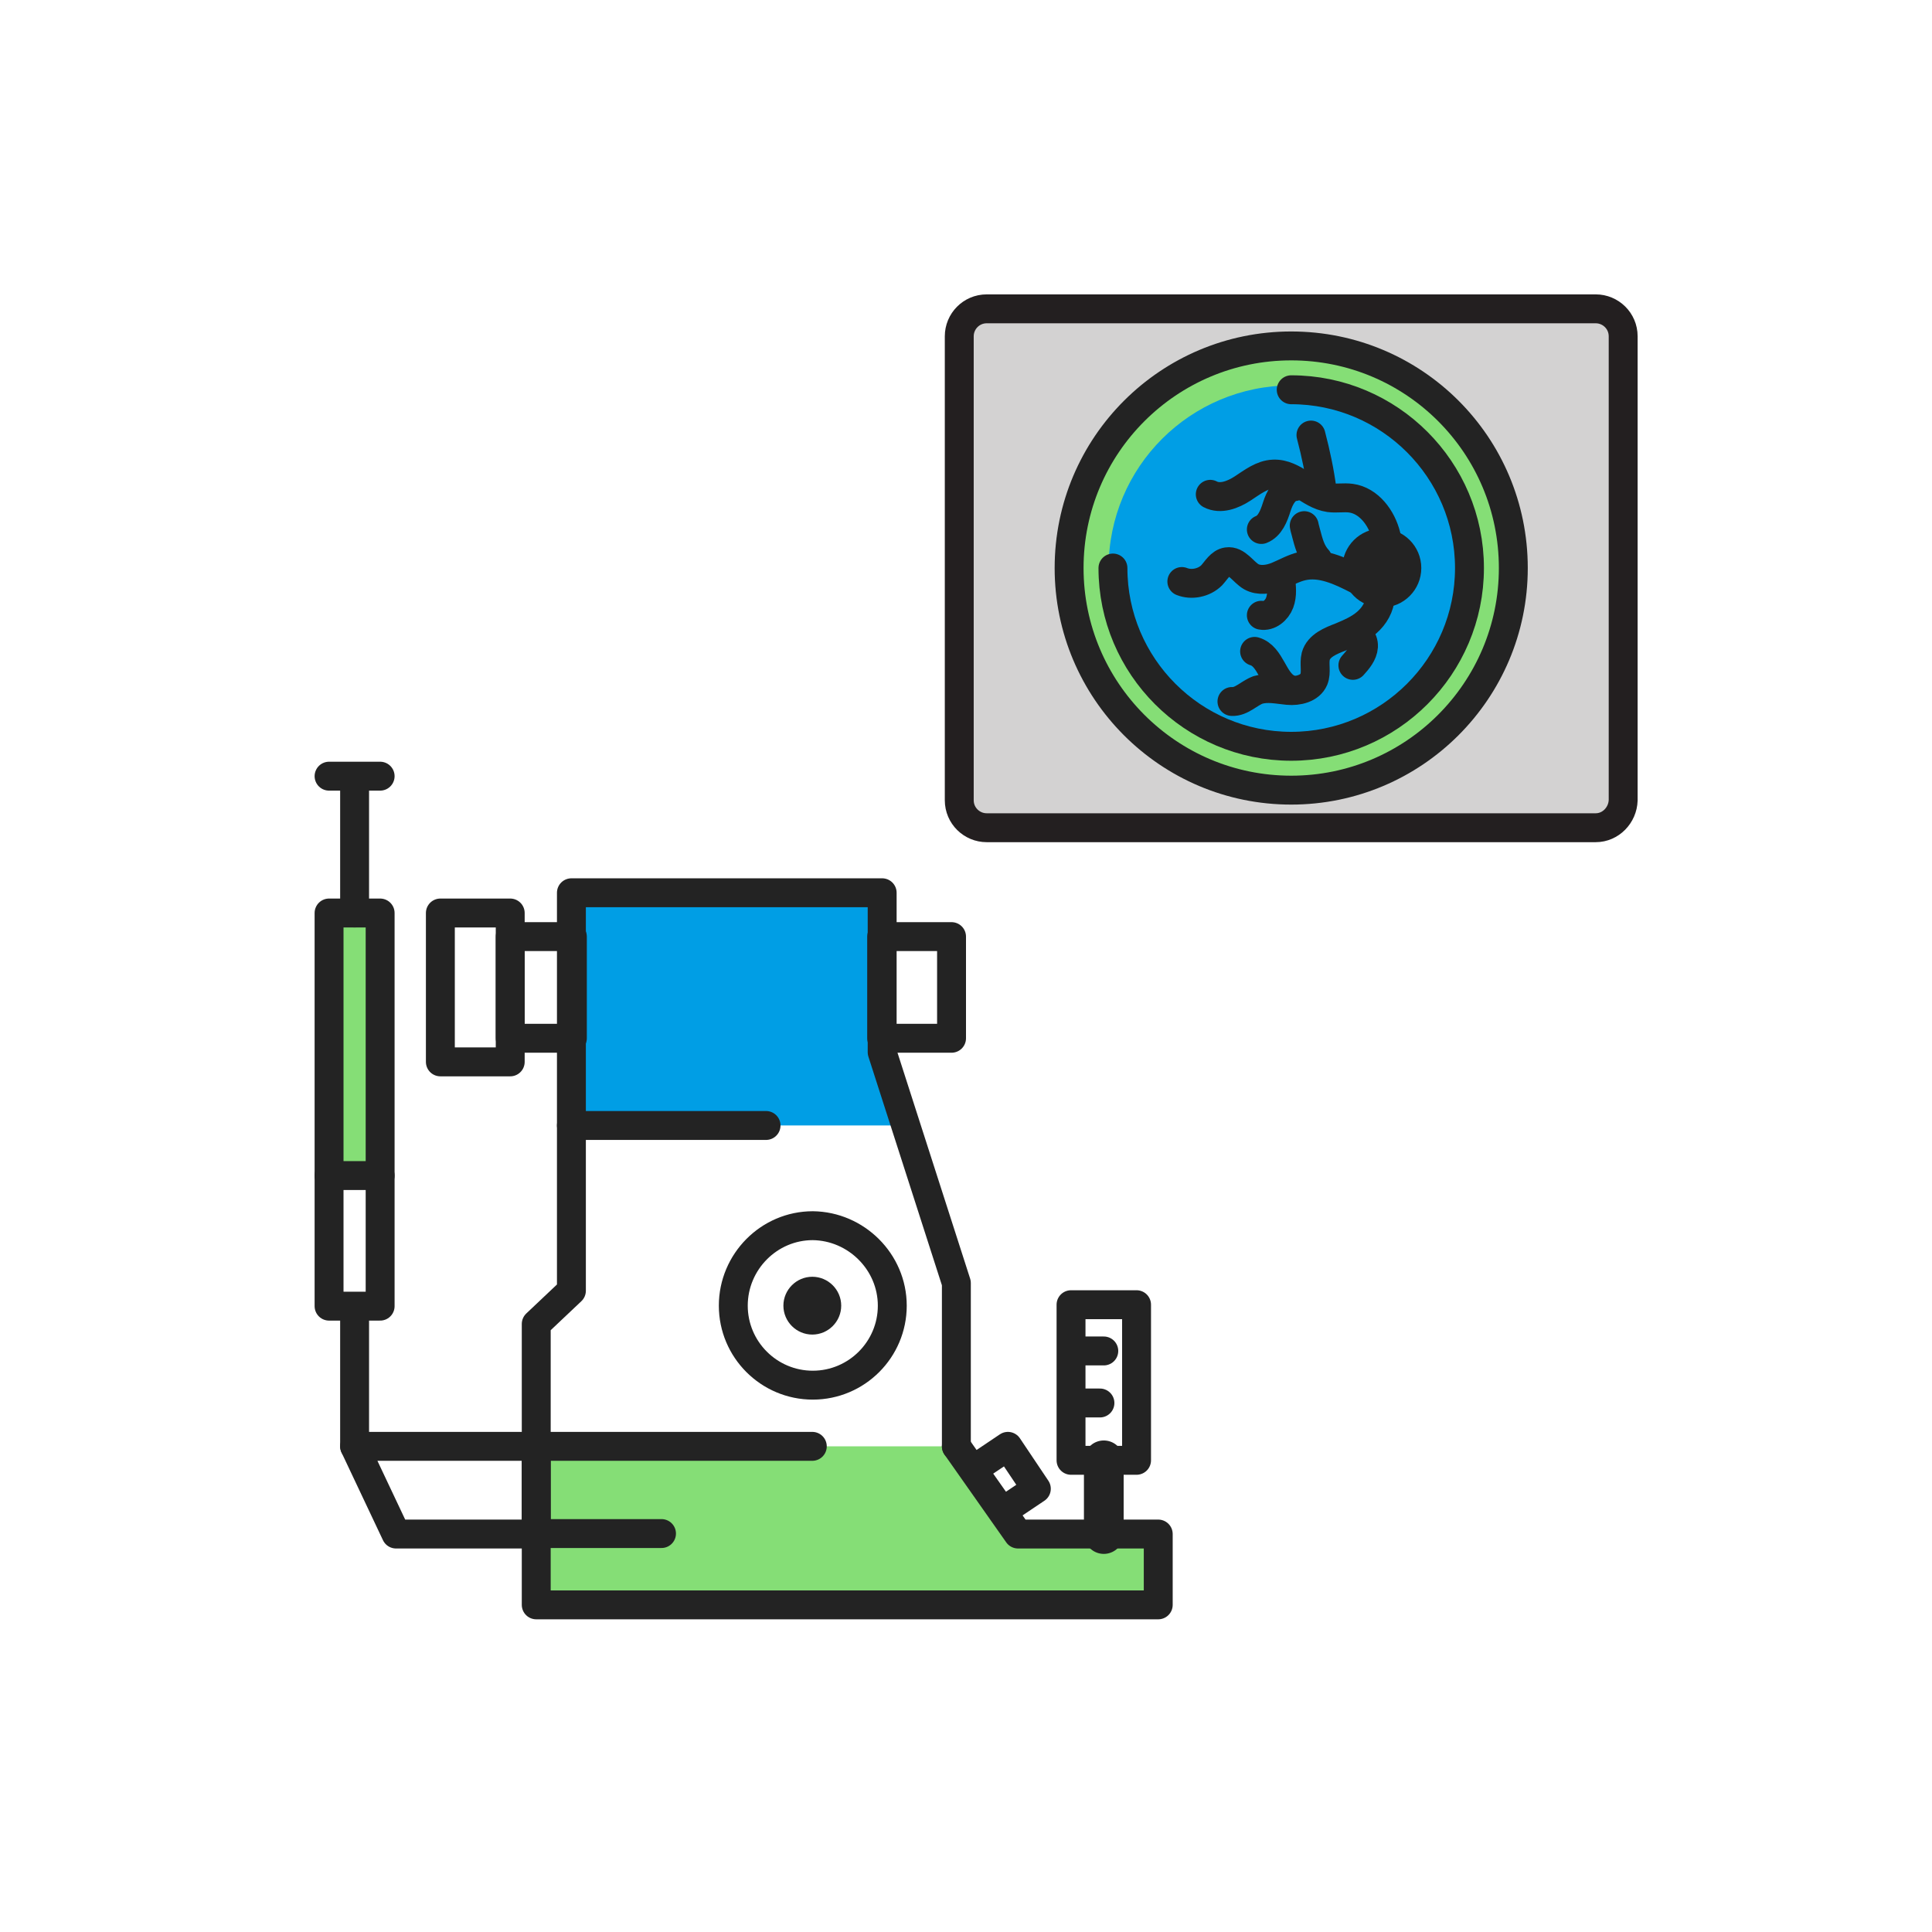
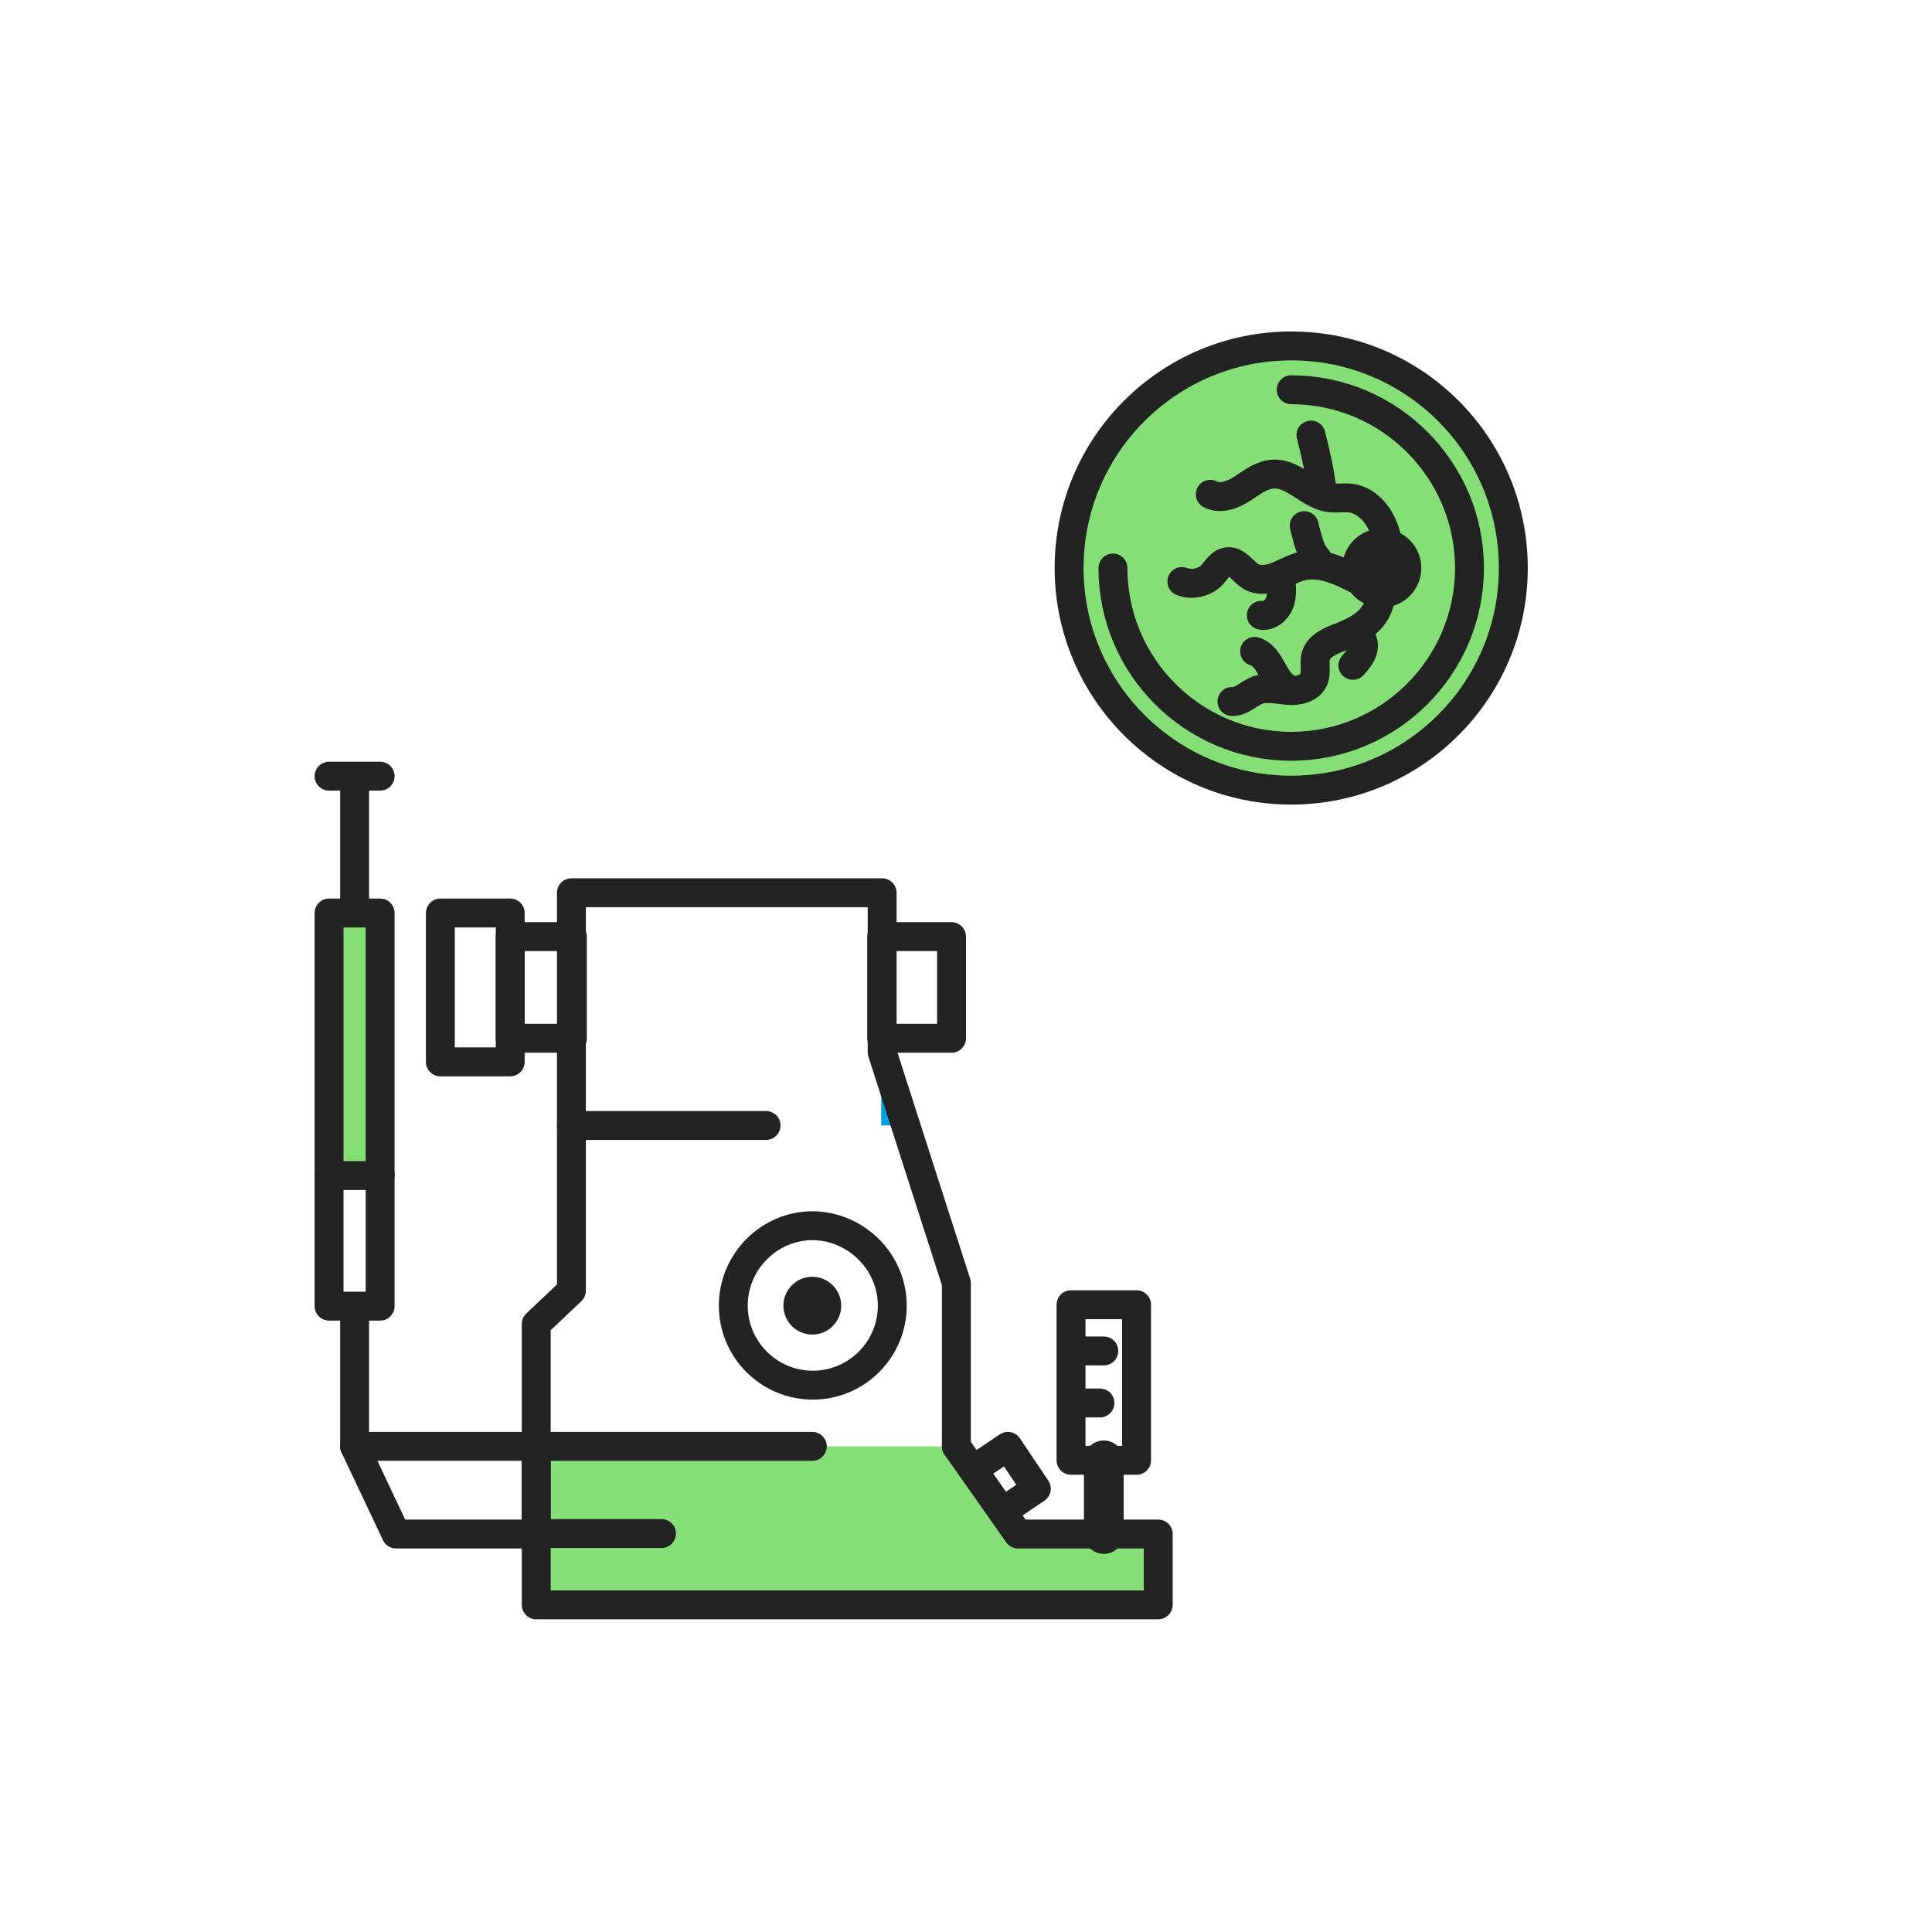
<svg xmlns="http://www.w3.org/2000/svg" width="401" height="401" viewBox="0 0 401 401" fill="none">
  <path d="M78.9 190.6H68.3V244H78.9V190.6Z" fill="#85DE76" />
  <path d="M111.3 300.199V333.099H240.4V318.299H211.3L198.5 300.199" fill="#85DE76" />
-   <path d="M187.9 233.599H118.6V185.299H182.9V215.999L187.9 233.599Z" fill="#009EE5" />
+   <path d="M187.9 233.599H118.6H182.9V215.999L187.9 233.599Z" fill="#009EE5" />
  <path d="M174.6 271C174.6 274.3 171.9 277 168.6 277C165.3 277 162.6 274.3 162.6 271C162.6 267.7 165.3 265 168.6 265C171.9 265 174.6 267.7 174.6 271Z" fill="#232323" />
  <path d="M105.9 189.5H91.4V220.4H105.9V189.5Z" stroke="#232323" stroke-width="6" stroke-miterlimit="10" stroke-linecap="round" stroke-linejoin="round" />
  <path d="M118.8 194.4H105.9V215.5H118.8V194.4Z" stroke="#232323" stroke-width="6" stroke-miterlimit="10" stroke-linecap="round" stroke-linejoin="round" />
  <path d="M197.5 194.4H183V215.5H197.5V194.4Z" stroke="#232323" stroke-width="6" stroke-miterlimit="10" stroke-linecap="round" stroke-linejoin="round" />
  <path d="M198.5 300.199V266.299L183.1 218.399V185.299H118.6V267.899L111.3 274.799V300.199" stroke="#232323" stroke-width="6" stroke-miterlimit="10" stroke-linecap="round" stroke-linejoin="round" />
  <path d="M185.2 271C185.2 280.1 177.8 287.5 168.7 287.5C159.6 287.5 152.2 280.1 152.2 271C152.2 261.9 159.6 254.4 168.7 254.4C177.7 254.5 185.2 261.9 185.2 271Z" stroke="#232323" stroke-width="6" stroke-miterlimit="10" stroke-linecap="round" stroke-linejoin="round" />
  <path d="M198.5 300.199L211.3 318.399H240.4V333.099H111.3V300.199" stroke="#232323" stroke-width="6" stroke-miterlimit="10" stroke-linecap="round" stroke-linejoin="round" />
  <path d="M202.2 304.899L209.2 300.199L215.1 308.999L208.1 313.699" stroke="#232323" stroke-width="6" stroke-miterlimit="10" stroke-linecap="round" stroke-linejoin="round" />
  <path d="M111.4 318.299H137.3" stroke="#232323" stroke-width="6" stroke-miterlimit="10" stroke-linecap="round" stroke-linejoin="round" />
  <path d="M235.9 270.799H222.3V303.099H235.9V270.799Z" stroke="#232323" stroke-width="6" stroke-miterlimit="10" stroke-linecap="round" stroke-linejoin="round" />
  <path d="M78.9 189.5H68.3V271.1H78.9V189.5Z" stroke="#232323" stroke-width="6" stroke-miterlimit="10" stroke-linecap="round" stroke-linejoin="round" />
  <path d="M229.1 318.4V303.1" stroke="#232323" stroke-width="8.243" stroke-miterlimit="10" stroke-linecap="round" stroke-linejoin="round" />
  <path d="M223.8 280.4H229.1" stroke="#232323" stroke-width="6" stroke-miterlimit="10" stroke-linecap="round" stroke-linejoin="round" />
  <path d="M223.8 291.199H228.3" stroke="#232323" stroke-width="6" stroke-miterlimit="10" stroke-linecap="round" stroke-linejoin="round" />
  <path d="M82.2 318.399H111.3V300.199H73.6L82.2 318.399Z" stroke="#232323" stroke-width="6" stroke-miterlimit="10" stroke-linecap="round" stroke-linejoin="round" />
  <path d="M73.6 300.199V272.299" stroke="#232323" stroke-width="6" stroke-miterlimit="10" stroke-linecap="round" stroke-linejoin="round" />
  <path d="M73.6 189.499V162.799" stroke="#232323" stroke-width="6" stroke-miterlimit="10" stroke-linecap="round" stroke-linejoin="round" />
  <path d="M68.3 161.1H78.9" stroke="#232323" stroke-width="6" stroke-miterlimit="10" stroke-linecap="round" stroke-linejoin="round" />
  <path d="M118.6 233.6H159" stroke="#232323" stroke-width="6" stroke-miterlimit="10" stroke-linecap="round" stroke-linejoin="round" />
  <path d="M68.3 244H78.9" stroke="#232323" stroke-width="6" stroke-miterlimit="10" stroke-linecap="round" stroke-linejoin="round" />
  <path d="M111.3 300.199H168.6" stroke="#232323" stroke-width="6" stroke-miterlimit="10" stroke-linecap="round" stroke-linejoin="round" />
-   <path d="M331.2 171.8H204.8C201.7 171.8 199.1 169.3 199.1 166.1V69.8C199.1 66.7 201.6 64.1 204.8 64.1H331.2C334.3 64.1 336.9 66.6 336.9 69.8V166.1C336.8 169.2 334.3 171.8 331.2 171.8Z" fill="#D3D2D2" stroke="#231F20" stroke-width="6" stroke-miterlimit="10" />
  <path d="M314.1 117.899C314.1 143.399 293.5 163.999 268 163.999C242.5 163.999 221.9 143.399 221.9 117.899C221.9 92.399 242.5 71.799 268 71.799C293.5 71.799 314.1 92.499 314.1 117.899Z" fill="#85DE76" />
  <path d="M314.1 117.899C314.1 143.399 293.4 163.999 268 163.999C242.5 163.999 221.9 143.299 221.9 117.899C221.9 92.399 242.6 71.799 268 71.799C293.5 71.799 314.1 92.399 314.1 117.899Z" stroke="#232323" stroke-width="6" stroke-miterlimit="10" stroke-linecap="round" stroke-linejoin="round" />
-   <path d="M305.9 117.898C305.9 138.898 288.9 155.798 268 155.798C247 155.798 230.1 138.798 230.1 117.898C230.1 96.898 247.1 79.998 268 79.998C289 79.998 305.9 96.998 305.9 117.898Z" fill="#009EE5" />
  <path d="M286.8 126.099C291.329 126.099 295 122.428 295 117.899C295 113.37 291.329 109.699 286.8 109.699C282.271 109.699 278.6 113.37 278.6 117.899C278.6 122.428 282.271 126.099 286.8 126.099Z" fill="#232323" />
  <path d="M268 80.898C288.4 80.898 305 97.498 305 117.898C305 138.298 288.4 154.898 268 154.898C247.6 154.898 231 138.298 231 117.898" stroke="#232323" stroke-width="6" stroke-miterlimit="10" stroke-linecap="round" stroke-linejoin="round" />
  <path d="M287.7 111.199C286.8 107.499 284.1 103.899 280.4 103.399C278.9 103.199 277.4 103.499 275.9 103.299C271.7 102.699 268.6 98.199 264.3 98.399C261.9 98.499 259.9 100.099 257.9 101.399C255.9 102.699 253.3 103.699 251.2 102.599" stroke="#232323" stroke-width="6" stroke-miterlimit="10" stroke-linecap="round" stroke-linejoin="round" />
  <path d="M274.4 101.699C273.9 97.899 273.1 94.099 272.1 90.299" stroke="#232323" stroke-width="6" stroke-miterlimit="10" stroke-linecap="round" stroke-linejoin="round" />
-   <path d="M268.7 100.998C266.7 101.198 265.6 103.298 265 105.198C264.4 107.098 263.6 109.198 261.8 109.898" stroke="#232323" stroke-width="6" stroke-miterlimit="10" stroke-linecap="round" stroke-linejoin="round" />
  <path d="M281.7 120.298C278.2 118.498 274.2 116.598 270.3 117.498C268.5 117.898 266.8 118.898 265.1 119.598C263.4 120.298 261.3 120.598 259.7 119.698C258 118.698 256.7 116.298 254.7 116.598C253.3 116.798 252.5 118.298 251.5 119.398C249.9 120.998 247.3 121.498 245.3 120.698" stroke="#232323" stroke-width="6" stroke-miterlimit="10" stroke-linecap="round" stroke-linejoin="round" />
  <path d="M273.5 116.1C272.1 114.6 271.6 112.6 271.1 110.7C271 110.2 270.8 109.7 270.7 109.1" stroke="#232323" stroke-width="6" stroke-miterlimit="10" stroke-linecap="round" stroke-linejoin="round" />
  <path d="M265.8 120.1C266 121.8 266.2 123.5 265.6 125.1C265 126.7 263.4 128 261.8 127.7" stroke="#232323" stroke-width="6" stroke-miterlimit="10" stroke-linecap="round" stroke-linejoin="round" />
  <path d="M286.5 123.799C286.4 125.899 285.3 127.799 283.7 129.199C282.1 130.599 280.2 131.399 278.3 132.199C276.2 132.999 273.7 133.999 273.1 136.199C272.7 137.799 273.3 139.499 272.7 140.999C271.9 142.899 269.4 143.499 267.3 143.299C265.2 143.099 263.1 142.599 261.1 143.199C259.2 143.899 257.7 145.699 255.7 145.599" stroke="#232323" stroke-width="6" stroke-miterlimit="10" stroke-linecap="round" stroke-linejoin="round" />
  <path d="M280.3 131.399C281.8 130.999 283.1 132.699 283 134.199C282.9 135.699 281.8 136.999 280.8 138.099" stroke="#232323" stroke-width="6" stroke-miterlimit="10" stroke-linecap="round" stroke-linejoin="round" />
  <path d="M267.3 142.899C264.2 141.399 263.8 136.199 260.4 135.199" stroke="#232323" stroke-width="6" stroke-miterlimit="10" stroke-linecap="round" stroke-linejoin="round" />
</svg>